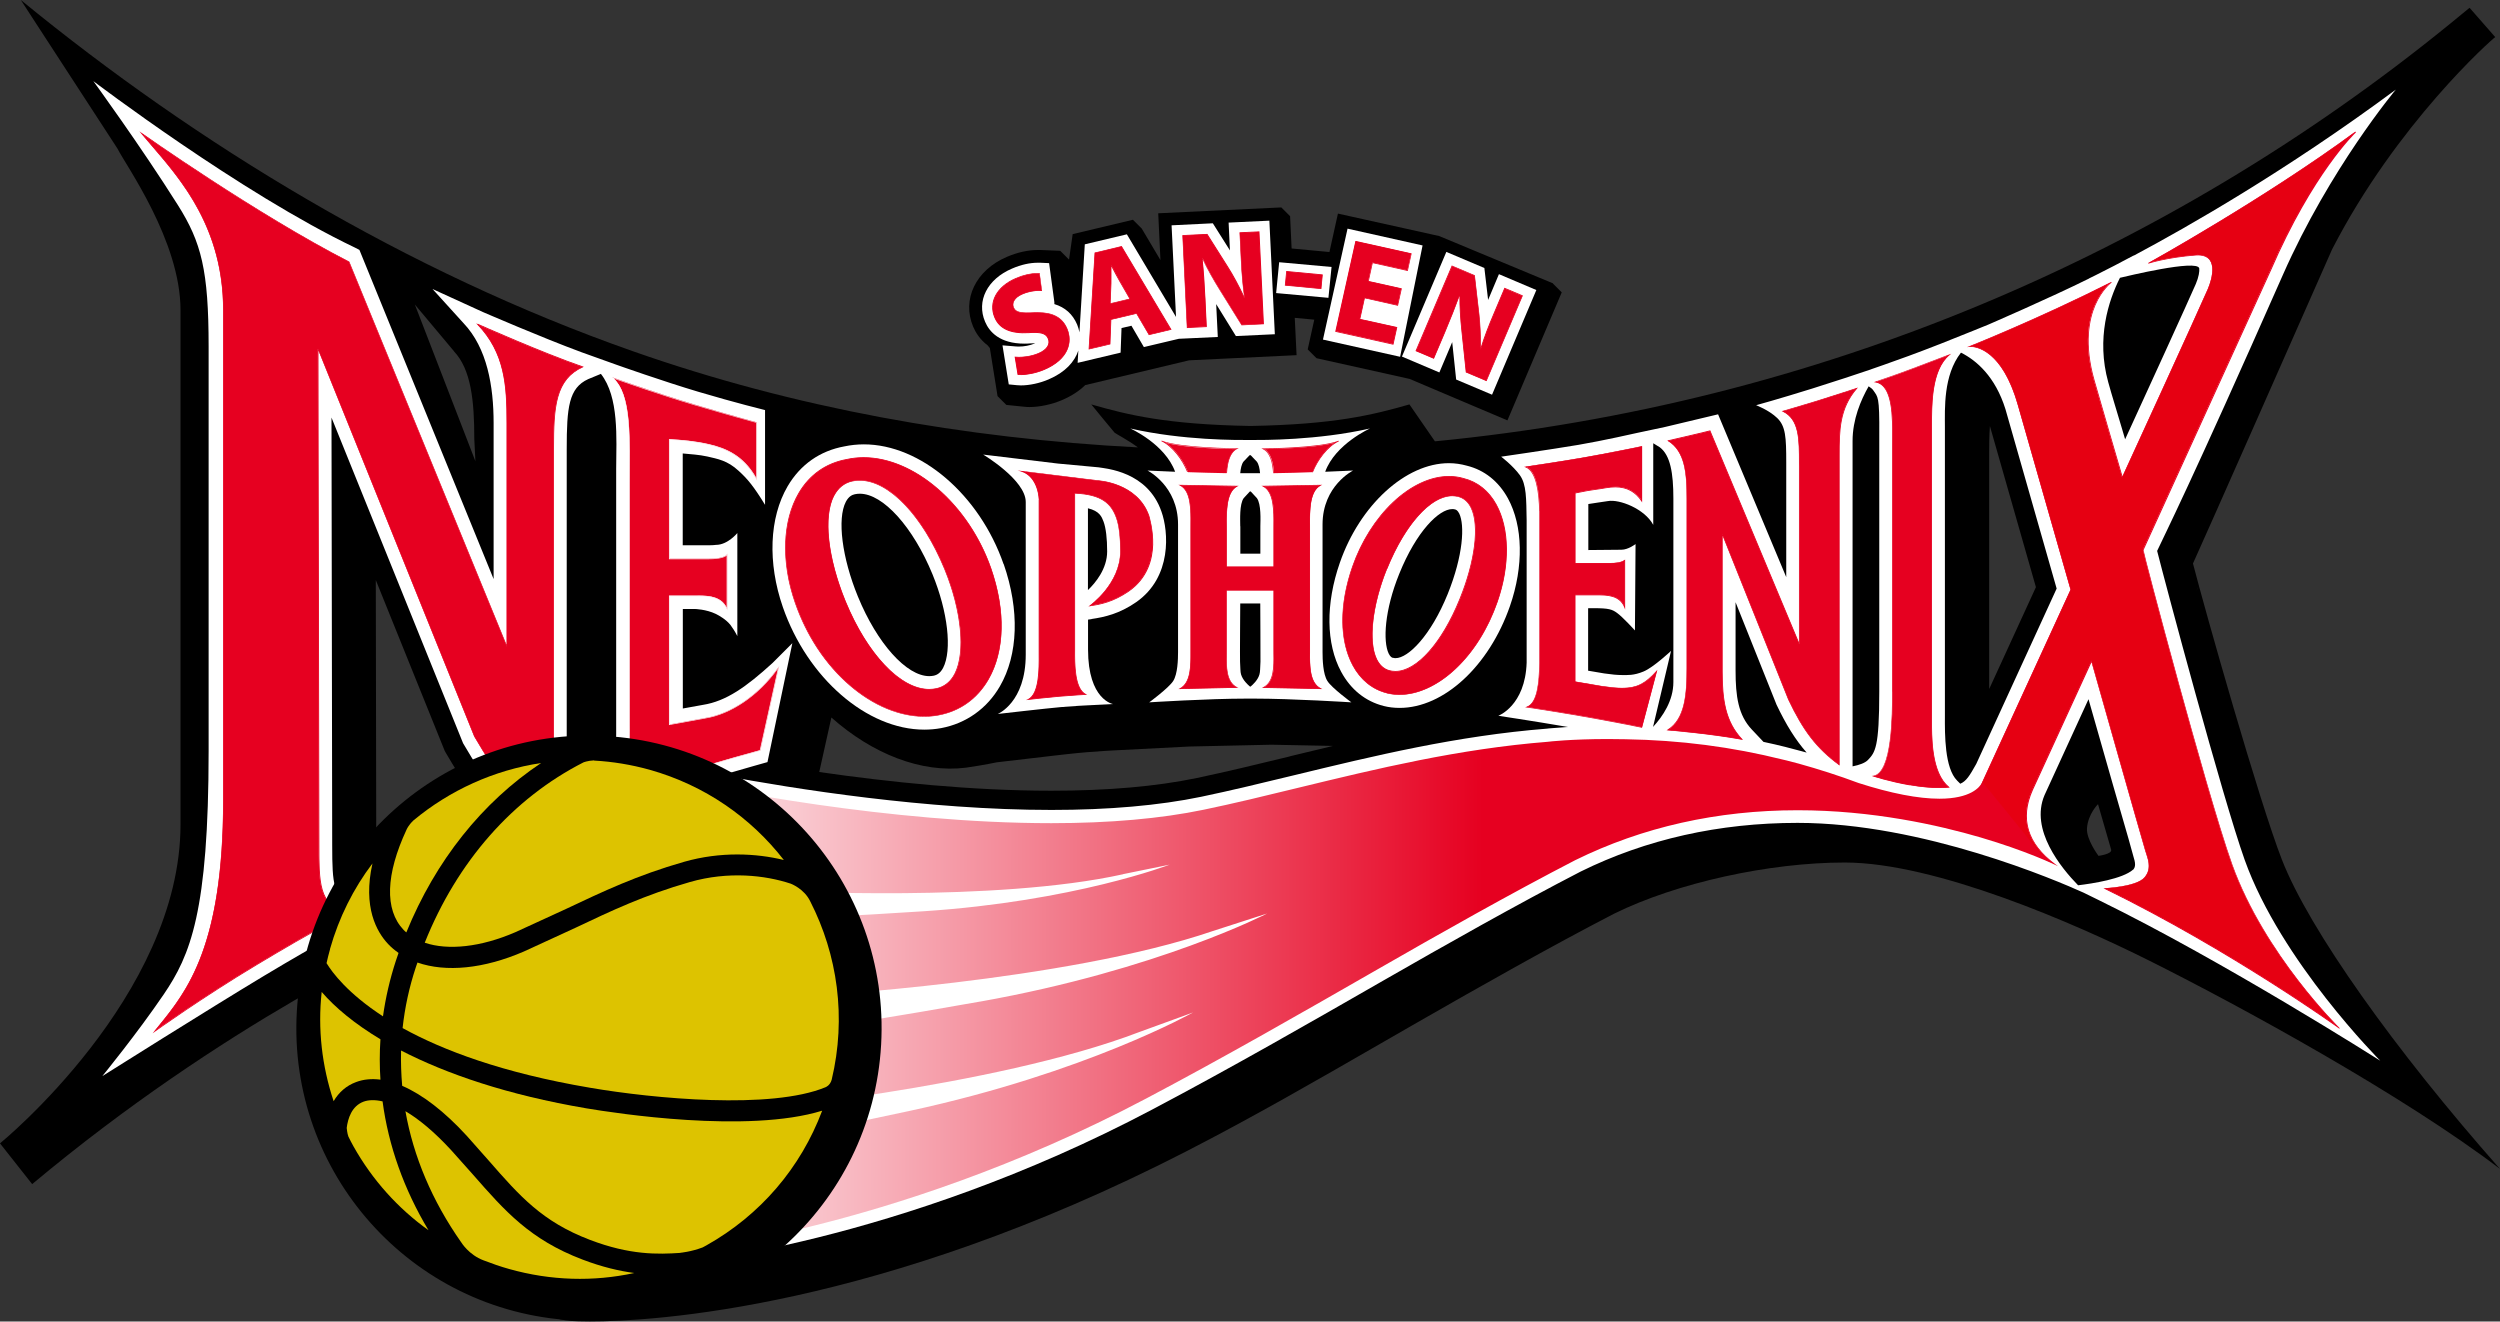
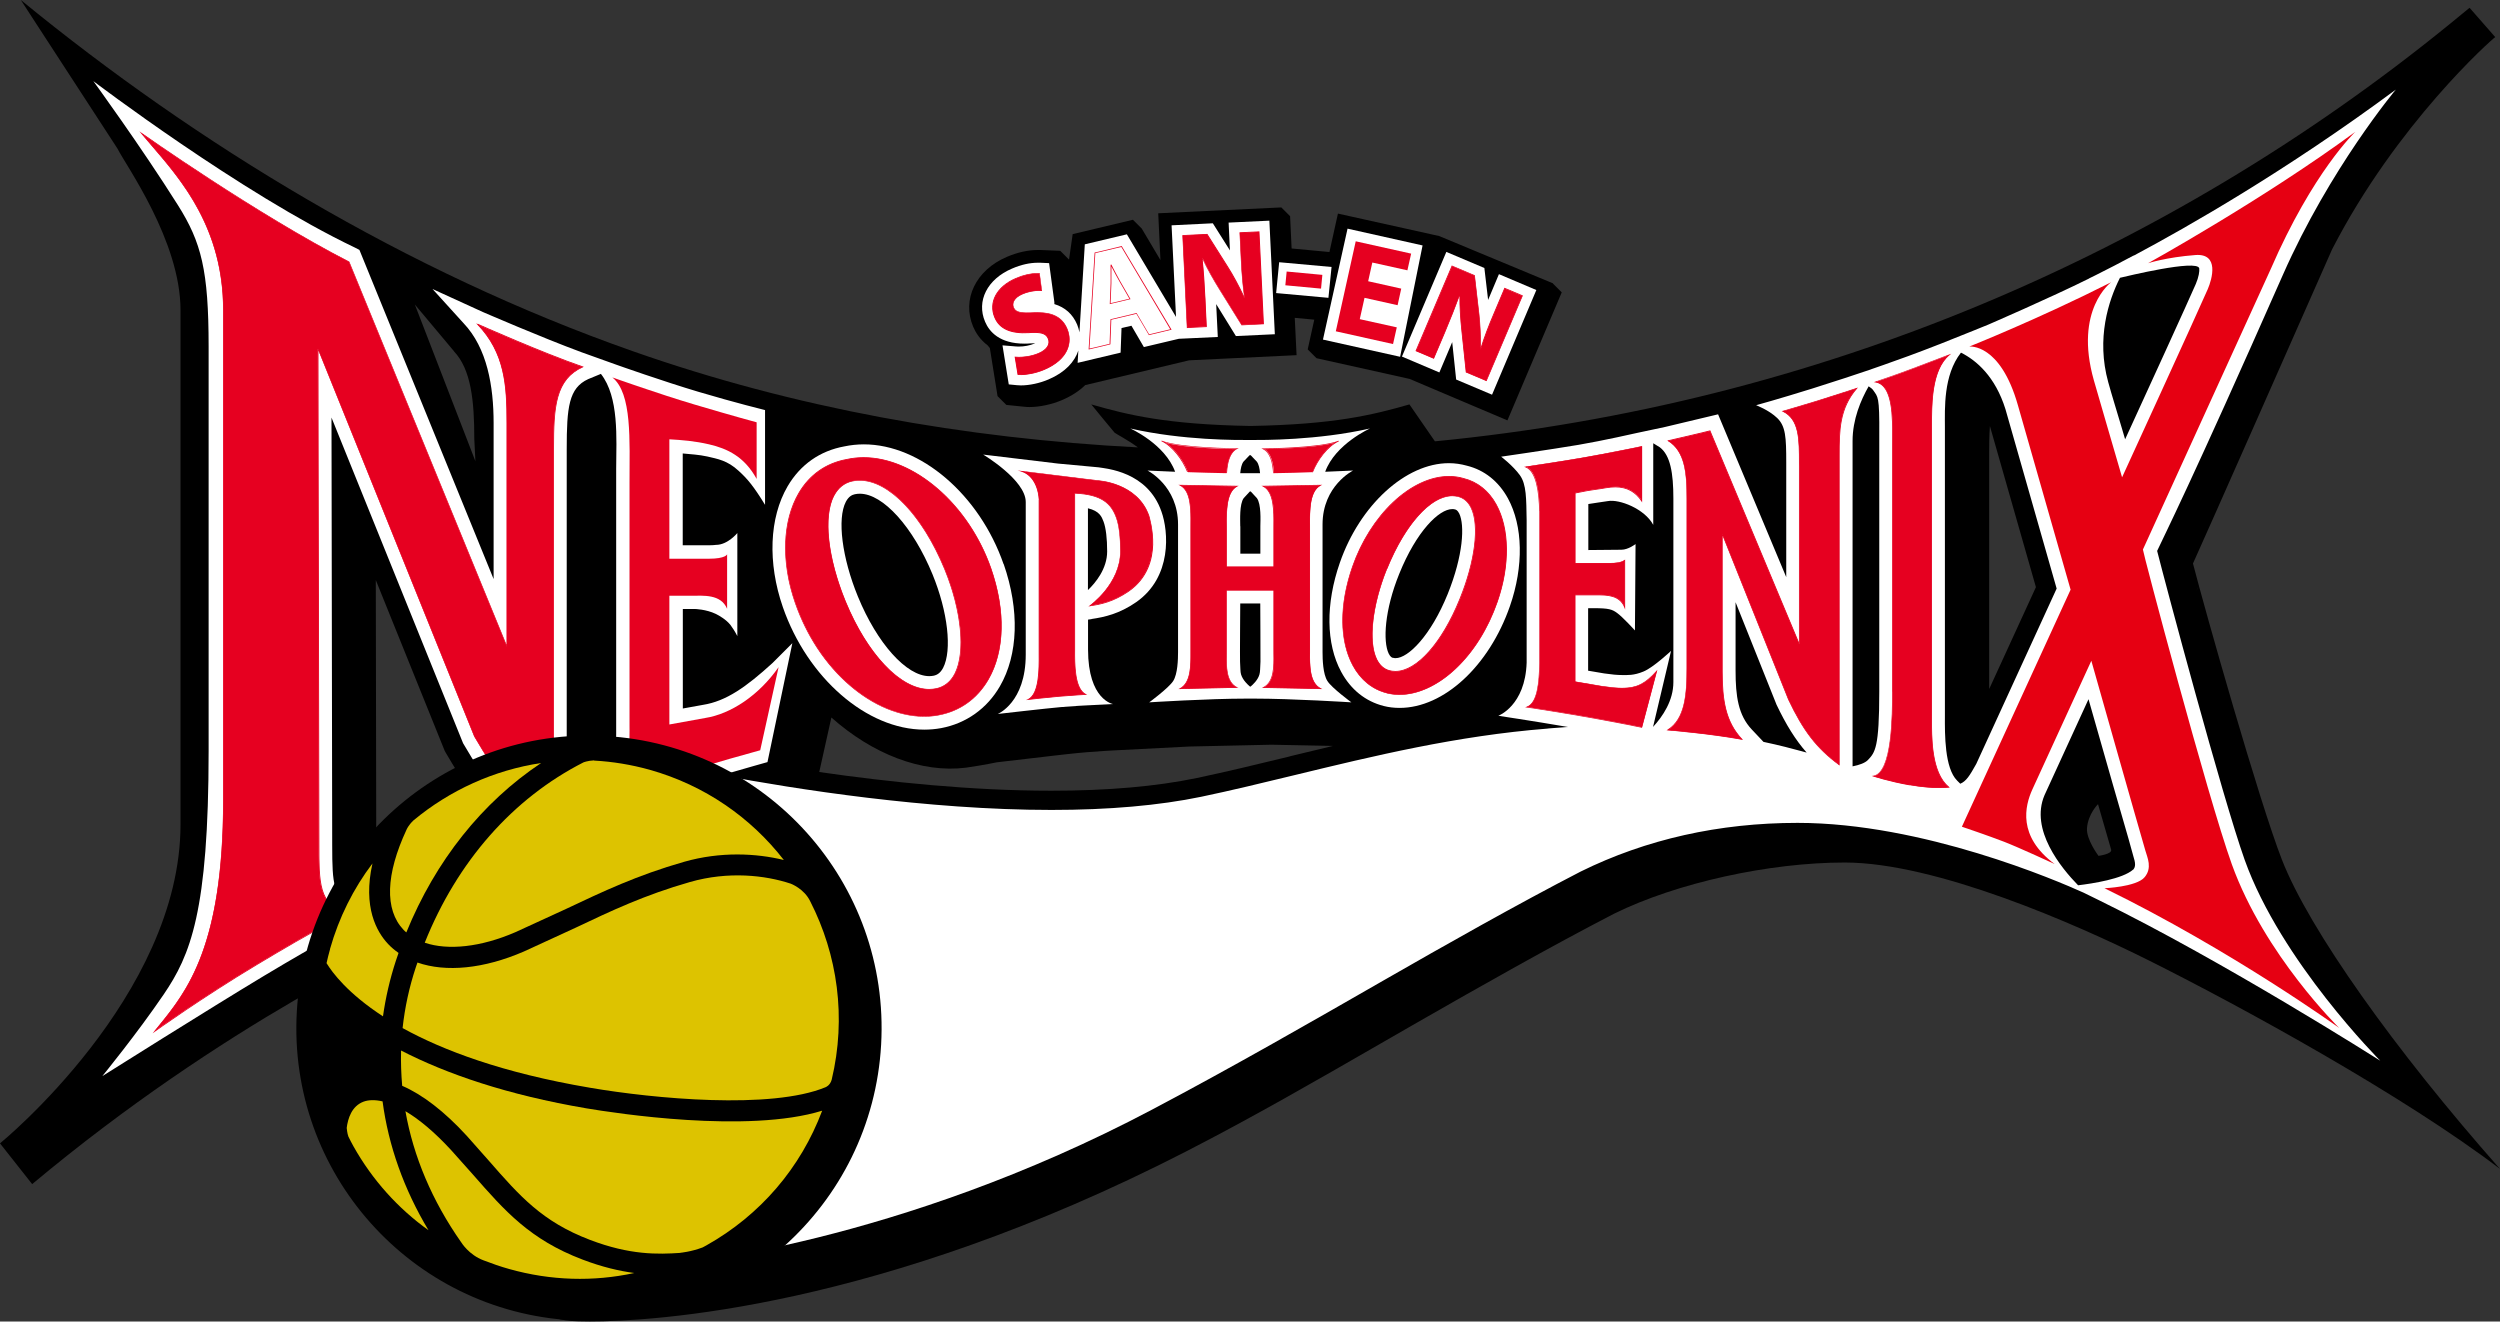
<svg xmlns="http://www.w3.org/2000/svg" id="uuid-fce3954d-2e0d-4633-8f57-d7b8c8219dd9" viewBox="0 0 247.21 130.68">
  <rect x="0" y="0" width="247.21" height="130.68" fill="#333333" stroke="none" />
  <defs>
    <linearGradient id="uuid-dc1bf38c-cfae-44a3-918a-64a84fb3f619" x1="107" y1="524.56" x2="279.72" y2="524.56" gradientTransform="translate(-46.77 -456.19)" gradientUnits="userSpaceOnUse">
      <stop offset="0" stop-color="#fff" />
      <stop offset=".5" stop-color="#e60020" />
    </linearGradient>
  </defs>
  <g id="uuid-6ef738a3-74f5-44cc-9f8f-8f3f8ca116ff">
    <path d="M225.65,85.02c-2.25-5.75-7.61-24.67-8.8-29.3.91-1.97,10.91-24.61,13.75-31.05,6.38-12.42,15.79-20.78,16.14-21l-2.54-2.9-2.05,1.68c-27.91,22.69-62.45,37.54-100.26,41.19l-2.52-3.65s0,0,0,0c0,0,0,0,0,0h0s0,0,0,0c-3.65,1.05-7.46,1.98-15.64,2.13-.03,0-.06,0-.08,0-.03,0-.06,0-.08,0-8.2-.15-12.01-1.08-15.66-2.13,0,0,2.22,2.72,2.31,2.8.13.11,1.26.69,2.3,1.45-17.19-.89-33.95-3.89-49.94-9.51C40.23,26.89,19.46,14.25,2.06,0c-.02-.02,9.56,14.7,9.56,14.7.82,1.65,6.23,9.12,6.23,15.97v50.85c0,17-17.85,31.54-17.85,31.54l3.18,4.03c18.92-15.82,36.66-24.02,40.38-25.65l-2.76-.82,2.12-1.09-1.49-.45,10.54-3.81-8.21,6.08c.34-.15.52-.22.52-.22l11.64-4.86,7.81-2.89-10.64,42.73c-.17.42-.25.89-.23,1.37.04.88.48,2.95,3.61,3.14.35.02.96.05,1.85.05,6.14,0,28.55-1.21,58.91-16.78,6.61-3.39,13.03-7.09,19.24-10.67,1.25-.72,2.5-1.44,3.74-2.15,6.07-3.48,13.13-7.48,19.42-10.73,6.19-3.05,15.33-5.05,22.78-5.05,8.98,0,22.75,6.02,30.09,9.69,9.34,4.67,25.2,13.37,34.71,20.61-10.38-11.74-18.87-23.67-21.56-30.57ZM44.88,34.73c1.71,1.8,2.02,4.91,2.02,8.67l.11,2.21-5.99-15.5,3.87,4.62ZM41.16,89.01l-3.93-1.17c-.02-.59-.02-1.23-.02-1.79l-.05-28.69,6.82,16.9.12.21c1.68,2.86,3.2,5.22,5.55,7.11.19.24.39.47.6.7l-9.1,6.74ZM127.53,74.8c-3.2.78-6.23,1.51-9.17,2.13-4.02.84-8.87,1.26-14.41,1.26-7.92,0-16.17-.87-22.94-1.85l1.2-5.39c4.03,3.58,8.88,5.52,13.31,4.96h0c.53-.07,2.06-.32,3.05-.53l5.91-.69s1.78-.21,3.01-.31c1.22-.1,2.48-.17,2.5-.17l7.61-.39,8.13-.18,6.08.12c-1.46.35-2.89.69-4.28,1.03ZM196.7,68.12v-23.01s0-.44,0-.44c0-.51,0-1.56.07-2.54l4.55,15.93-4.62,10.07ZM207.5,84.62s-1.22-1.62-1.13-2.73c.11-1.42,1.09-2.37,1.09-2.37.62,2.17,1.02,3.53,1.3,4.5.11.44-1.25.61-1.25.61ZM217.19,58.41c.03-.07.09-.19.22-.46-.06.15-.13.31-.22.46Z" fill="#000" stroke-width="0" />
    <path d="M43.61,91.46l.14-.1c-.06.03-.13.06-.2.09l.06.02Z" fill="#000" stroke-width="0" />
    <path d="M153.57,28.02l-11.26-4.68-10.01-2.22-.84,3.8-3.74-.35-.15-3.19-.87-.87-12.17.58.22,4.63-1.85-3.12-.87-.87-5.96,1.42-.36,2.52-.87-.87-1.95-.08c-.08,0-.17,0-.26,0-.98,0-2.01.23-3.07.68-3.07,1.31-4.47,4.21-3.33,6.91.23.54.66,1.26,1.44,1.85.07.09.14.17.21.26l.76,4.75.87.87,1.77.18c.16.02.34.03.52.03,1.01,0,2.21-.26,3.22-.69.95-.41,1.71-.91,2.29-1.48l10.27-2.45,10.63-.51-.18-3.69,1.93.18-.65,2.94.87.87,9.21,2.05,9.67,4.1,5.37-12.66-.87-.87Z" fill="#000" stroke-width="0" />
    <path d="M213.3,54.49c.66-1.43,3.33-6.67,12.44-27.31,4.66-10.56,11.17-18.32,11.17-18.32-10.8,8-20.55,13.56-25.94,16.43.01-.02.02-.03.02-.03-1.28.69-2.54,1.34-3.76,1.95-.43.21-.66.32-.67.33,0,0,0,0,.02,0-3.89,1.93-9.97,4.56-9.97,4.56,0,0-2.37.97-4.83,1.94-.17.06-.26.1-.27.1,0,0,0,0,.01,0-.98.38-1.97.76-2.82,1.07-1.67.61-3.64,1.3-3.66,1.3l-.07.03c-1.33.45-3.52,1.18-5.76,1.88-3.33,1.04-5.56,1.65-5.56,1.65,0,0,1.26.47,2.09,1.27.83.81.89,1.88.89,4.39v11.34s-6.74-16.1-6.74-16.1l-5.24,1.25-2.77.59s-3.38.77-5.8,1.18c-2.73.46-7.64,1.17-7.64,1.17,0,0,1.15.87,1.85,1.83.66.91.63,2.33.67,4.46v14.08s0,0,0,0c-.14,4.26-2.8,5.25-2.8,5.25,0,0,3.15.47,6.9,1.11-.16,0-.31.02-.45.03-.53.03-.94.07-1.22.09-.1,0-.4.04-.4.04-8.96.71-17.11,2.69-24.99,4.6-3.22.78-6.26,1.52-9.23,2.14-4.15.86-9.13,1.3-14.8,1.3-12.31,0-25.37-2.07-32.62-3.43,2.4-.7,4.54-1.3,4.54-1.3l2.46-11.76-1.96,1.96c-2.6,2.37-4.59,3.78-6.88,4.14l-1.99.36v-9.84s1.05,0,1.19,0c0,0,1.1.02,2.08.49.34.17,1.01.55,1.44,1.09.17.22.46.66.68,1.1v-10.19s-.95,1.17-2.11,1.17c-.16.02-.39.04-.71.04h-2.58s0-9.08,0-9.08c.73.07,1.62.12,2.43.3,1.01.24,1.98.38,3.1,1.42.88.8,1.48,1.52,2.61,3.36v-9.37s-2.9-.71-6.6-1.81c-3.46-1.03-8.01-2.64-8.06-2.66l-3.46-1.24h0c-3.99-1.47-9.71-3.96-9.77-3.98l-4.99-2.28,3.06,3.37c2.35,2.47,2.98,6.25,2.98,9.89v15.42s-13.27-32.55-13.27-32.55l-.43-.22C23.81,19.1,9.23,8.02,9.23,8.02c0,0,4.68,6.42,8.36,12.26,2.32,3.68,3.04,6.44,3.04,14.01v39.94c0,15.95-1.81,20.23-4.44,24.1-2.63,3.87-6.07,8.08-6.07,8.08,0,0,10.67-6.72,15.98-9.91,5.67-3.4,8.74-4.98,8.77-5l2.91-1.49-3.13-.94c-1.64-.49-1.8-1.48-1.8-5.48l-.07-42.3,13.01,32.2c2.27,3.87,4.08,6.56,8.18,8.46l-.97.72,1.46-.49,1.6.71v-1.25s8.59-2.88,8.59-2.88l1.3,46.36.6-.1c.2,0,22.13-1.95,47.38-15.3,7.88-4.16,15.51-8.54,22.88-12.77,6.1-3.5,13.19-7.51,19.5-10.77,6.47-3.19,13.68-4.81,21.44-4.81,12.4,0,25.67,5.72,28.28,6.9l1.53.75c12.4,6.07,27.7,15.8,27.81,15.87,0,0-9.83-9.83-13.41-19.87-2.2-6.18-7.87-27.43-8.65-30.53ZM60.93,46.39c0,.47,0,25.48,0,25.48v.12c.05,3.5-.65,5.28-1.27,5.73l-3.62,2.68v-35.99c0-4.14.2-6.04,2.12-6.92l1.26-.52c1.8,2.3,1.53,6.3,1.51,9.42ZM217.47,26.54c.04.26-.05.87-.34,1.54-.76,1.75-4.77,10.53-6.99,15.36-.11-.38-.22-.75-.33-1.12-.55-1.87-.94-3.08-1.34-4.53-1.2-4.32.03-8.08,1.16-10.32.6-.14,7.62-1.85,7.84-.94ZM184.78,38.2c.2.13.37.26.46.4.45.67.62.52.59,4.43,0,.25,0,.95,0,1.17v24.19c0,5.54-.41,6.01-1.12,6.76-.29.3-.86.5-1.52.63v-32.18c0-2.12.81-4.03,1.59-5.4ZM157.07,60.14h.55c1.47,0,1.8.12,2.28.47.55.39,1.77,1.73,1.77,1.73l.06-8.54s-.72.56-1.4.56c-.51,0-3.27.03-3.27.03v-4.55c.37-.07,1.53-.22,1.93-.29,1.13-.21,3.63.75,4.49,2.35v-8.07s.65.4.65.4c1.04.79,1.34,2.54,1.34,5.06v18.16c0,1.83-1.05,3.39-2.01,4.43l1.78-7.52s-1.73,1.63-2.72,2.04c-.98.41-1.61.35-2.13.35-.45,0-1.02-.05-1.76-.16l-1.59-.27v-6.16ZM176.63,73.88c-.75-.19-1.5-.36-2.25-.52l-1.16-1.23c-1.33-1.41-1.6-3.27-1.6-5.82v-6.76s4.01,10.03,4.01,10.03l.03.08c.96,2.02,1.89,3.51,2.99,4.76-.16-.04-.31-.09-.47-.13-.41-.11-1.56-.41-1.56-.41ZM193.84,77.5c-.1-.1-.2-.2-.31-.31-1.24-1.24-1.22-4.54-1.21-6.42v-28.11s0-.44,0-.44c0-1.79-.17-5.11,1.59-7.35,1.53.77,3.39,2.36,4.4,5.6l5.06,17.73-7.95,17.34c-.66,1.18-.99,1.71-1.58,1.96ZM210.93,85.99c-1.03.92-4.01,1.38-5.44,1.55-1.68-1.72-4.78-5.5-3.32-8.91l4.35-9.49c1.42,5.02,3.53,12.34,3.95,13.78.03.11.49,1.79.53,1.91.24.74.08.99-.06,1.17Z" fill="#fff" stroke-width="0" />
    <path d="M149.11,49.28c-.92-1.68-2.32-2.8-4.06-3.23-.57-.16-1.17-.25-1.78-.25-4.27,0-8.8,4.14-10.78,9.84-1.42,4.08-1.37,8.02.13,10.79.95,1.76,2.4,2.92,4.2,3.38.51.13,1.04.19,1.58.19,4.37,0,8.85-4.14,10.91-10.07,1.37-3.94,1.29-7.92-.2-10.65ZM137.72,65.05c-.06-.02-.23-.07-.4-.42-.58-1.21-.41-4.3,1.04-7.88,1.7-4.21,3.93-6.41,5.25-6.41.1,0,.2.01.29.04.07.02.23.07.4.41.54,1.13.41,4.1-1.15,7.96-1.67,4.11-3.9,6.33-5.15,6.33-.09,0-.18-.01-.27-.04Z" fill="#fff" stroke-width="0" />
    <path d="M99.24,55.79c-2.38-6.86-8.2-11.85-13.82-11.85-.65,0-1.3.07-1.92.2-2.42.44-4.36,1.8-5.62,3.95-1.81,3.1-1.99,7.56-.47,11.94,2.44,7.03,8.32,12.12,13.99,12.12h0c.56,0,1.12-.05,1.66-.15,2.46-.46,4.53-1.92,5.81-4.13,1.82-3.13,1.96-7.54.38-12.09ZM91.89,66.86c-2.25,0-5.16-3.24-7.06-7.88-1.57-3.83-2.06-7.68-1.19-9.36.29-.55.63-.69.9-.75.15-.03.32-.05.48-.05,2.3,0,5.26,3.28,7.19,7.97,1.52,3.7,1.95,7.51,1.05,9.25-.3.57-.66.71-.9.77-.15.03-.3.05-.46.05Z" fill="#fff" stroke-width="0" />
    <path d="M107.93,61.21c1.31-.19,2.76-.52,4.41-1.66,3.58-2.48,3.21-7.01,2.51-8.96-1.38-3.99-5.5-4.25-6.23-4.38l-4-.37-7.4-.89s4.21,2.51,4.21,4.69v15.09c0,4.74-2.77,5.87-2.77,5.87,0,0,4.96-.57,6.25-.68,1.26-.11,2.55-.17,2.56-.17l2.6-.13s-2.48-.39-2.48-5.4v-2.95s.35-.05.35-.05ZM107.58,58.33v-8.07c1.15.28,1.36.84,1.54,1.31.24.64.36,1.69.36,2.96,0,1.72-1.16,3.11-1.89,3.81Z" fill="#fff" stroke-width="0" />
    <path d="M133.79,46.53s-1.17.06-2.75.12c1-2.75,4.43-4.28,4.43-4.28-5.22,1.18-10.61,1.14-11.79,1.14h0s-.1,0-.12,0h0c-1.18,0-6.58.05-11.79-1.14,0,0,3.43,1.53,4.43,4.28-1.57-.06-2.73-.12-2.73-.12,0,0,3.02,1.5,3.02,5.33,0,.17,0,12.63,0,12.63,0,.73-.04,2.16-.48,2.85-.44.69-2.37,2.11-2.37,2.11,0,0,5.8-.37,9.69-.37h.61c3.89,0,9.69.37,9.69.37,0,0-1.94-1.42-2.37-2.11-.44-.69-.48-2.13-.48-2.85,0,0,0-12.46,0-12.63,0-3.84,3.02-5.33,3.02-5.33ZM122.64,52.04c0-.62-.09-2.18.34-2.78l.61-.66h.09s.61.66.61.66c.43.6.35,2.16.34,2.78,0,.15,0,2.71,0,2.71h-1.98s0-2.56,0-2.71ZM123.56,45.01h.02s.07,0,.07,0h.02s.61.64.61.64c.19.25.28.68.32,1.14-.37,0-1.59,0-1.96,0,.04-.45.13-.89.32-1.14l.61-.64ZM123.63,67.91s-.02-.02-.03-.02h.06s-.02.02-.03.02ZM124.64,65.43c-.04.63-.02.99-.1,1.26-.16.57-.67,1.03-.87,1.19h-.08c-.19-.16-.7-.62-.87-1.19-.08-.26-.06-.62-.1-1.26-.02-.26.02-5.76.02-5.76h1.98s.03,5.5.02,5.76Z" fill="#fff" stroke-width="0" />
    <path d="M121.49,22l.13,2.76-1.69-2.68-4.08.2.44,9.06-4.86-8.17-4.16.99-.53,8.7c-.05-.26-.13-.52-.23-.77-.44-1.03-1.19-1.7-2.25-2.02v-.19s-.52-3.86-.52-3.86l-.89-.04c-.07,0-.14,0-.21,0-.81,0-1.67.19-2.57.58-2.44,1.04-3.54,3.2-2.66,5.26.42.99,1.44,2.16,3.89,2.16.17,0,.34,0,.53-.02.2-.01.38-.02.53-.02-.02,0-.04.02-.06.03-.45.19-1.02.3-1.56.3-.09,0-.18,0-.26-.01l-1.35-.11.62,3.86.81.08c.12.01.25.02.39.02h0c.85,0,1.87-.22,2.73-.59,1.67-.71,2.59-1.76,2.95-2.86l-.07,1.22,4.25-1.01.09-2.43.98-.23,1.23,2.11,3.46-.82,3.85-.18-.16-3.25,1.95,3.16,3.85-.18-.54-11.23-4.01.19Z" fill="#fff" stroke-width="0" />
    <polygon points="131.67 26.4 126.49 25.93 126.19 28.98 131.36 29.45 131.67 26.4" fill="#fff" stroke-width="0" />
    <polygon points="140.67 24.27 133.25 22.61 130.82 33.58 138.45 35.28 140.67 24.27" fill="#fff" stroke-width="0" />
    <polygon points="148.22 27.11 147.15 29.66 146.78 26.5 143.02 24.91 138.63 35.26 142.33 36.83 143.6 33.83 143.99 37.53 147.54 39.03 151.92 28.68 148.22 27.11" fill="#fff" stroke-width="0" />
    <path d="M73.14,49.51l-1.3,2.11-1.21.16v-3.81s1.38.16,2.51,1.54Z" fill="none" stroke-width="0" />
    <path d="M73.21,65.86l-1.36-2.25-1.21-.16v3.81s1.33-.17,2.58-1.39Z" fill="none" stroke-width="0" />
    <path d="M75.06,64.57v-5.36s.23,2.34,1.29,4.09l-1.29,1.28Z" fill="none" stroke-width="0" />
    <path d="M91.81,59.26c.9,3.11.9,5.85,0,6.11-.9.26-2.36-2.05-3.26-5.17-.9-3.11-.9-5.85,0-6.11.9-.26,2.36,2.05,3.26,5.17Z" fill="none" stroke-width="0" />
    <path d="M141.68,58.97c-1.02,2.28-2.22,3.95-2.68,3.75-.46-.21,0-2.22,1.02-4.49,1.02-2.28,2.22-3.95,2.67-3.75.46.21,0,2.22-1.02,4.49Z" fill="none" stroke-width="0" />
    <path d="M111.58,64.27v4.89s1.57-1.33,2.14-2.82c.57-1.48.43-3.56.43-3.56,0,0-.71.89-2.57,1.48Z" fill="none" stroke-width="0" />
    <path d="M172.84,42.71l1.42,3.1v-1.95s-.18-1.15-1.42-1.15Z" fill="none" stroke-width="0" />
    <path d="M208.12,87.83s3.14-.13,3.94-1.08c.79-.93.28-1.94.08-2.65-.59-1.99-5.34-18.76-5.34-18.76l-5.84,12.74c-.72,1.6-1.49,4.61,2.21,7.36,0,0-3.47-1.61-4.99-2.2-1.52-.59-4.18-1.49-4.18-1.49l10.75-23.44-5.2-18.2c-1.75-6.21-4.82-5.84-4.82-5.84,0,0,6.79-2.7,14.03-6.36,0,0-3.7,2.69-1.71,9.7.74,2.59,1.8,6.17,2.79,9.59,0,0,7.39-16.12,8.47-18.6.44-1.02,1.16-3.56-1.22-3.38-2.89.22-4.68.81-4.68.81,0,0,11.42-6.32,20.5-13,0,0-4.18,3.91-8.39,13.62,0,0-12.6,27.66-12.62,27.69-.05.09,6.36,24.35,8.79,31.12,3.24,9,10.62,16.19,10.62,16.19,0,0-10.56-7.63-23.21-13.82Z" fill="#e60012" stroke-width="0" />
    <path d="M172.26,73.11c-1.72-1.81-1.96-4.13-1.96-6.72v-13.58s6.55,16.36,6.55,16.36c1.42,2.99,2.72,4.77,5.01,6.46v-30.63c0-2.59.05-4.66,1.74-6.6,0,0-2.11.69-3.99,1.28-1.91.59-3.34.99-3.34.99,1.71.82,1.65,2.84,1.65,5.44v17.6s-8.83-21.09-8.83-21.09c0,0-.93.24-1.96.47-1.02.23-2.2.51-2.2.51,1.68,1.03,1.87,3.16,1.87,5.75v16.73c0,2.59-.18,5.06-1.9,6.12,0,0,4.11.33,7.35.92Z" fill="#e60020" stroke-width="0" />
    <path d="M192.72,77.85c-1.9-1.56-1.71-5.4-1.71-7.64v-27.54c0-2.24-.14-6,1.76-7.58,0,0-1.83.7-3.61,1.37-1.7.65-3.71,1.32-3.71,1.32,1.93.3,1.69,4.15,1.69,6.44v24.19c0,2.25,0,8.05-1.9,8.34,0,0,1.55.51,3.61.87,1.17.21,2.49.35,3.86.24Z" fill="#e60020" stroke-width="0" />
    <path d="M75.17,74.2l1.82-8.23c-1.94,2.78-4.71,4.63-7.27,5.03l-3.53.64v-12.73h2.15c1.2,0,2.94-.19,3.56,1.29v-5.39s-.12.44-1.82.44h-3.89s0-11.81,0-11.81c1.24.07,2.51.17,3.93.5,1.81.42,3.5,1.22,4.7,3.42v-5.6s-2.39-.64-6.15-1.76c-3.54-1.05-8.12-2.68-8.12-2.68,1.97,1.57,1.7,6.26,1.7,10.45v24.08c0,.44.17,5.45-1.8,6.91,0,0,6.31-2.28,14.72-4.57Z" fill="#e60020" stroke-width="0" />
    <path d="M121.27,58.36v5.76c0,1.43-.17,3.25,1.04,3.86l-5.64.12c1.2-.63,1.08-2.55,1.08-3.98v-11.77c0-1.43.17-3.76-1.06-4.36l5.66.1c-1.21.6-1.06,2.93-1.06,4.39v3.59s4.68,0,4.68,0v-3.59c0-1.46.17-3.79-1.06-4.39l5.71-.1c-1.23.6-1.09,2.93-1.09,4.36v11.77c0,1.43-.13,3.38,1.1,3.98l-5.7-.11c1.23-.6,1.04-2.44,1.04-3.87v-5.76s-4.68,0-4.68,0Z" fill="#e60020" stroke-width="0" />
    <path d="M162.36,71.92l1.47-5.57c-1.48,1.65-2.46,1.95-5.39,1.51l-2.68-.46v-8.58h2.19c.92,0,2.25-.01,2.72,1.25v-4.69c-.35.26-.92.3-1.39.3h-3.52s0-6.94,0-6.94c1.67-.36,1.98-.32,3.02-.51,1.36-.25,2.67-.08,3.59,1.32v-5.42s-3.3.69-6.08,1.16c-2.78.47-5.42.85-5.42.85,1.1.4,1.36,2.63,1.38,4.37v15.03s0-.27,0-.27c-.01,1.8-.12,4.25-1.29,4.64,0,0,5.61.81,11.39,2Z" fill="#e60020" stroke-width="0" />
    <path d="M57.62,36.29c-2.79,1.27-2.89,4.17-2.89,8.11v36.46c-3.81-1.69-5.47-4.02-7.83-8.04l-15.47-38.33.09,48.68c0,3.95-.11,6.3,2.73,7.15,0,0-3.07,1.57-8.85,5.04-5.42,3.25-10.14,6.63-10.14,6.63,2.84-3.52,6.82-7.72,6.82-22.88V30.67c0-9.14-5.34-14.11-8.13-17.52,0,0,11.33,8.01,20.56,12.74l15.61,38.04v-22.09c0-3.68-.19-6.93-2.9-9.77,0,0,6.32,2.82,10.39,4.22Z" fill="#e60020" stroke-width="0" />
    <path d="M148.07,59.5c-2.18,6.28-7.05,10.01-10.93,9.04-3.86-.97-5.6-6.15-3.41-12.46,2.03-5.85,6.94-9.93,10.98-8.76,4.1,1,5.28,6.64,3.36,12.18ZM137.14,56.26c-1.78,4.39-2.13,9.35.21,10.05,2.27.67,5.12-2.38,7.02-7.06,1.86-4.58,2.26-9.42-.09-10.12-2.31-.68-5.21,2.39-7.13,7.13Z" fill="#e60020" stroke-width="0" />
    <path d="M83.75,45.43c5.46-1.21,11.83,3.82,14.25,10.78,2.61,7.52.02,13.53-5.19,14.5-5.24.97-11.57-3.63-14.17-11.11-2.29-6.6-.43-13.18,5.11-14.17ZM84.25,47.58c-3.19.72-2.89,6.42-.64,11.89,2.3,5.58,5.96,9.3,9.03,8.61,3.17-.71,2.94-6.56.78-11.8-2.33-5.66-6.05-9.41-9.17-8.7Z" fill="#e60020" stroke-width="0" />
    <path d="M113.61,51.02c-1.16-3.35-5.12-3.5-5.12-3.5l-7.54-.94c1.84.56,1.77,2.92,1.8,2.85v14.9c0,1.4.13,4.25-1.09,4.84,0,0,1.82-.21,3.11-.32,1.29-.11,2.6-.18,2.6-.18-1.22-.59-1.1-3.41-1.1-4.81v-15.1c2.65.12,3.57.99,4.08,2.33.34.88.44,2.13.44,3.42,0,3.25-3.05,5.39-3.05,5.39,1.11-.16,2.38-.43,3.84-1.44,3.7-2.56,2.02-7.45,2.02-7.45Z" fill="#e60020" stroke-width="0" />
    <path d="M100.38,35.31c.61.05,1.52-.03,2.32-.37.87-.37,1.18-.93.94-1.48-.22-.52-.75-.65-1.9-.57-1.6.1-2.85-.28-3.37-1.5-.61-1.43.14-3.03,2.1-3.86.96-.41,1.72-.51,2.32-.49l.22,1.7c-.39-.02-1.1,0-1.91.34-.82.35-1.05.9-.87,1.33.23.54.79.58,2.06.52,1.71-.08,2.73.4,3.23,1.58.6,1.41.04,3.06-2.26,4.04-.96.41-2.01.55-2.6.49l-.28-1.72Z" fill="#e60020" stroke-width="0" />
-     <path d="M109.85,31.59l-.09,2.43-2.07.49.58-9.51,2.63-.63,4.88,8.21-2.17.52-1.23-2.11-2.54.61ZM111.74,29.56l-1-1.75c-.28-.49-.6-1.11-.85-1.6h-.03c0,.56.02,1.27,0,1.81l-.08,2.01,1.96-.47Z" fill="#e60020" stroke-width="0" />
    <path d="M117.39,32.39l-.44-9.1,2.4-.12,2.05,3.25c.59.93,1.17,2.04,1.64,3.05h.03c-.18-1.2-.28-2.42-.34-3.8l-.13-2.65,1.89-.09.44,9.1-2.16.1-2.11-3.42c-.59-.95-1.25-2.09-1.73-3.14h-.05c.13,1.22.21,2.5.29,3.98l.13,2.74-1.89.09Z" fill="#e60020" stroke-width="0" />
    <path d="M130.76,27.18l-.13,1.36-3.53-.33.13-1.36,3.53.33Z" fill="#e60020" stroke-width="0" />
    <path d="M138.2,30.18l-3.27-.73-.47,2.11,3.66.81-.37,1.65-5.66-1.26,1.97-8.9,5.48,1.22-.37,1.65-3.47-.77-.41,1.85,3.27.73-.36,1.64Z" fill="#e60020" stroke-width="0" />
    <path d="M140.03,34.7l3.56-8.39,2.22.94.44,3.81c.12,1.1.17,2.35.15,3.46h.02c.36-1.15.8-2.29,1.34-3.56l1.03-2.44,1.74.74-3.56,8.39-1.99-.84-.42-4c-.12-1.11-.22-2.43-.2-3.58l-.05-.02c-.41,1.15-.89,2.34-1.47,3.71l-1.07,2.53-1.74-.74Z" fill="#e60020" stroke-width="0" />
    <path d="M132.02,43.77c-1.94.56-6.3.63-6.99.64.66.41.88,1.34.95,2.38,1.34-.02,2.62-.05,3.8-.1.43-1.1,1.28-2.31,2.25-2.92Z" fill="#e60020" stroke-width="0" />
    <path d="M122.22,44.41c-.69,0-5.06-.08-6.99-.64.97.61,1.82,1.82,2.25,2.92,1.18.04,2.46.08,3.8.1.07-1.03.29-1.97.95-2.38Z" fill="#e60020" stroke-width="0" />
    <path d="M164.88,72.16l-.09.06h.11s4.14.34,7.35.93l.11.02-.07-.08c-1.62-1.71-1.95-3.83-1.95-6.7v-13.4s6.48,16.19,6.48,16.19c1.5,3.16,2.82,4.85,5.03,6.48l.06.04v-30.7c0-2.36,0-4.58,1.73-6.58l.08-.1-.12.04s-2.13.7-3.99,1.28c-1.88.58-3.32.98-3.34.99l-.09.02.08.04c1.63.78,1.63,2.7,1.63,5.12v17.71s-8.76-20.93-8.76-20.93v-.03s-.04,0-.04,0c0,0-.95.24-1.95.47-1.01.23-2.19.51-2.2.51l-.08.02.07.04c1.71,1.04,1.85,3.3,1.85,5.72v16.73c0,2.49-.15,5.02-1.88,6.09ZM165.02,43.61c.28-.07,1.26-.3,2.12-.49.91-.2,1.76-.42,1.93-.46l8.81,21.06.07.16v-17.78s.01-.28.01-.28c0-2.41,0-4.32-1.59-5.15.34-.1,1.63-.46,3.25-.96,1.61-.5,3.4-1.08,3.87-1.24-1.66,1.99-1.66,4.19-1.66,6.53v30.56c-2.17-1.6-3.47-3.29-4.95-6.41l-6.55-16.36-.07-.17v13.76c0,2.84.32,4.95,1.89,6.67-2.91-.53-6.5-.84-7.15-.89,1.68-1.12,1.83-3.62,1.83-6.09v-16.73c0-2.41-.14-4.66-1.81-5.74Z" fill="#e60020" stroke-width="0" />
    <path d="M188.85,77.64c1.06.19,2.01.28,2.9.28h0c.33,0,.65-.01.97-.04h.09s-.07-.06-.07-.06c-1.73-1.43-1.71-4.82-1.7-7.06,0-.19,0-.38,0-.56v-27.54c0-.14,0-.28,0-.43,0-2.25-.02-5.65,1.75-7.12l.16-.13-.2.07s-1.83.7-3.61,1.37c-1.68.64-3.69,1.31-3.71,1.32l-.14.05.14.02c1.72.27,1.69,3.41,1.67,5.71,0,.24,0,.48,0,.7v24.19c0,2.19,0,8.02-1.87,8.3l-.14.02.14.05s1.57.52,3.62.88ZM187.17,68.39v-24.19c0-.22,0-.45,0-.7.02-2.26.05-5.34-1.6-5.75.46-.16,2.14-.73,3.59-1.28,1.45-.55,2.93-1.11,3.43-1.3-1.65,1.55-1.63,4.85-1.63,7.05,0,.15,0,.29,0,.43v27.54c0,.18,0,.36,0,.56-.01,2.23-.03,5.58,1.66,7.06-.29.02-.58.03-.88.03h0c-.88,0-1.83-.09-2.89-.28-1.71-.3-3.08-.71-3.49-.83,1.8-.53,1.8-6.19,1.8-8.35Z" fill="#e60020" stroke-width="0" />
    <path d="M116.65,68.07l-.13.07,5.94-.13-.13-.06c-1.06-.53-1.04-2.03-1.02-3.35,0-.16,0-.32,0-.48v-5.72h4.61s0,5.72,0,5.72c0,.17,0,.35,0,.52.02,1.31.04,2.79-1.02,3.32l-.13.06,6,.12-.14-.07c-1.11-.54-1.1-2.23-1.09-3.58,0-.13,0-.25,0-.38v-11.77c0-.13,0-.27,0-.41-.01-1.42-.03-3.38,1.07-3.92l.14-.07-6.01.1.13.06c1.09.53,1.06,2.47,1.05,3.88,0,.17,0,.33,0,.48v3.55h-4.61s0-3.55,0-3.55c0-.14,0-.28,0-.43-.01-1.43-.03-3.39,1.05-3.93l.13-.06-5.96-.1.14.07c1.09.53,1.06,2.46,1.05,3.86,0,.16,0,.32,0,.47v11.77c0,.12,0,.24,0,.37,0,1.35.02,3.02-1.06,3.59ZM117.78,64.48c0-.12,0-.25,0-.37v-11.77c0-.15,0-.3,0-.47.02-1.37.04-3.22-.96-3.85l5.39.09c-1,.63-.98,2.53-.97,3.93,0,.15,0,.29,0,.43v3.62s4.75,0,4.75,0v-3.62c0-.15,0-.31,0-.48.02-1.38.04-3.25-.97-3.88l5.44-.09c-1.02.64-1,2.52-.99,3.91,0,.14,0,.28,0,.41v11.77c0,.12,0,.25,0,.37,0,1.32-.02,2.95,1,3.57l-5.43-.11c.99-.59.97-2.04.95-3.32,0-.18,0-.35,0-.52v-5.79s-4.75,0-4.75,0v5.79c0,.16,0,.32,0,.48-.02,1.29-.03,2.75.95,3.35l-5.38.12c1-.64.99-2.27.98-3.58Z" fill="#e60020" stroke-width="0" />
    <path d="M152.21,50.52v15.03s0,0,0,0c-.03,1.99-.22,3.99-1.26,4.34l-.14.05.14.02c.06,0,5.68.83,11.39,2h.03s1.52-5.73,1.52-5.73l-.1.11c-1.14,1.27-1.96,1.68-3.39,1.68-.52,0-1.15-.06-1.97-.18l-2.65-.45v-8.52h2.21c.87,0,2.18,0,2.64,1.23l.07.18v-4.95s-.06.04-.06.04c-.36.27-.96.3-1.37.3h-3.48s0-6.88,0-6.88c1.03-.22,1.53-.29,2.02-.36.3-.04.58-.08.96-.15.35-.06.66-.09.96-.09,1.13,0,1.97.46,2.59,1.4l.06.1v-5.53s0-.04,0-.04h-.04s-3.32.7-6.07,1.17c-2.75.47-5.39.85-5.42.85l-.14.02.13.05c1.07.39,1.33,2.57,1.36,4.33ZM156.29,45.34c2.58-.44,5.63-1.07,6.03-1.15v5.26c-.62-.9-1.46-1.34-2.58-1.34-.3,0-.62.03-.97.09-.38.07-.66.11-.96.15-.5.07-1.01.14-2.06.36h-.03s0,7.01,0,7.01h3.55c.41,0,.98-.03,1.36-.27v4.45c-.53-1.11-1.79-1.11-2.64-1.11h-2.28v8.65s2.71.46,2.71.46c.83.12,1.46.18,1.98.18,1.4,0,2.23-.39,3.34-1.6l-1.43,5.4c-5.23-1.07-10.37-1.84-11.24-1.97,1.02-.49,1.18-2.61,1.19-4.63h0s0-14.76,0-14.76c-.03-1.72-.28-3.83-1.29-4.35.55-.08,2.88-.42,5.3-.83Z" fill="#e60020" stroke-width="0" />
    <path d="M47.24,32.04l-.16-.07.12.13c2.68,2.8,2.89,5.94,2.89,9.75v21.91s-15.54-37.87-15.54-37.87h0s-.01-.02-.01-.02c-9.12-4.68-20.44-12.66-20.55-12.74l-.21-.15.16.2c.33.4.7.83,1.09,1.28,2.97,3.45,7.03,8.17,7.03,16.21v48.45c0,14.48-3.57,18.87-6.43,22.39-.13.16-.25.31-.38.47l-.16.2.21-.15s4.78-3.42,10.14-6.63c5.72-3.43,8.82-5.02,8.85-5.04l.08-.04-.08-.03c-2.72-.81-2.71-3.03-2.71-6.71l-.09-48.92,15.4,38.17c2.26,3.84,3.91,6.31,7.84,8.05l.05.02v-36.51c0-4.22.19-6.86,2.87-8.08l.08-.04-.08-.03c-4.03-1.39-10.33-4.19-10.39-4.22ZM54.7,44.4v36.41c-3.88-1.74-5.52-4.19-7.76-8l-15.47-38.33-.07-.17.09,48.87v.41c0,3.67,0,5.9,2.68,6.75-.51.27-3.55,1.87-8.78,5-4.72,2.83-8.96,5.8-9.93,6.48.07-.09.15-.18.22-.27,1.41-1.74,3.02-3.71,4.28-7.07,1.46-3.9,2.17-8.92,2.17-15.36V30.67c0-3.57-.8-6.8-2.44-9.89-1.4-2.64-3.18-4.7-4.61-6.37-.33-.38-.64-.74-.92-1.08,1.6,1.12,11.9,8.26,20.34,12.59l15.6,38.03.07.16v-22.27c0-3.77-.21-6.88-2.79-9.67,1,.44,6.48,2.85,10.15,4.12-2.64,1.25-2.83,3.91-2.83,8.11Z" fill="#e60020" stroke-width="0" />
-     <path d="M232.95,13.07l-.04-.06c-8.97,6.6-20.37,12.93-20.49,13l.03.06s1.82-.59,4.67-.81c.68-.05,1.16.12,1.42.51.57.87-.09,2.5-.23,2.82-1.02,2.35-7.84,17.24-8.43,18.51-.43-1.47-.86-2.97-1.29-4.42-.55-1.87-1.06-3.63-1.47-5.08-1.03-3.61-.51-6.04.1-7.45.66-1.52,1.58-2.2,1.59-2.21l-.04-.06c-7.16,3.61-13.96,6.33-14.03,6.35l-.25.1.27-.03s.03,0,.1,0c.51,0,3.13.28,4.69,5.82l5.19,18.19-8.79,19.15c-.19.36-1.07,1.52-4.17,1.52-2.09,0-4.78-.52-7.99-1.55-1.95-.73-3.95-1.37-5.93-1.92-.41-.11-.81-.22-1.19-.31-.11-.03-.22-.06-.34-.08-5.09-1.27-10.19-1.93-15.59-2.02-.58-.01-1.17-.02-1.75-.02-3.6,0-5.9.26-5.92.27h0c-8.85.7-16.95,2.67-24.78,4.57-3.23.79-6.28,1.53-9.27,2.15-4.23.88-9.3,1.33-15.06,1.33-16.06,0-32.9-3.38-37.89-4.47,3.05-.97,6.11-1.88,9.11-2.69h.02s1.87-8.42,1.87-8.42l-.1.15c-1.88,2.69-4.65,4.61-7.24,5.02l-3.49.63v-12.65h2.11c.12,0,.24,0,.37,0,.14,0,.28,0,.42,0,1.14,0,2.26.15,2.73,1.27l.07.12v-5.52s0-.14,0-.14l-.07.13s-.15.41-1.79.41h-3.85s0-11.74,0-11.74c1.19.07,2.46.17,3.88.5,1.6.37,3.4,1.07,4.68,3.41l.07.12v-5.76s-.02,0-.02,0c-.02,0-2.44-.65-6.15-1.75-3.5-1.04-8.08-2.66-8.12-2.68l-.2-.07.16.13c1.74,1.39,1.72,5.27,1.69,9.03,0,.47,0,.93,0,1.39v24.08s0,.06,0,.1c.03,2.02-.17,5.58-1.79,6.78l-.19.14.23-.08s1.76-.63,4.57-1.54l1.44,46.44v.03s.04,0,.04,0c.04,0,5.54-.47,14.08-2.6,7.77-1.94,19.76-5.68,32.75-12.55,7.86-4.15,15.48-8.53,22.84-12.75,6.11-3.51,13.22-7.53,19.57-10.81,6.65-3.28,14.05-4.94,22-4.94,7.4,0,13.92,1.47,18.09,2.69,4.52,1.33,7.32,2.68,7.35,2.7h0s.3.14.3.14l-.28-.21c-2.72-2.03-3.46-4.49-2.2-7.31l5.8-12.65c.38,1.34,4.75,16.78,5.31,18.67.03.1.06.2.1.3.22.68.5,1.52-.17,2.31-.78.93-3.88,1.07-3.92,1.07h-.14s.12.07.12.07c12.5,6.12,23.09,13.74,23.2,13.82l.04-.05c-.08-.08-7.41-7.29-10.61-16.17-1.35-3.75-3.9-12.85-5.3-17.95-1.95-7.1-3.46-12.9-3.49-13.15.27-.58,10.54-23.12,12.62-27.69,4.15-9.59,8.33-13.57,8.38-13.61ZM70.11,113.66l.54-1.5,2.29-2.23s25.3-2.35,39.75-7.89c4.75-1.72,5.29-1.93,5.29-1.93,0,0-10.54,5.96-28.03,9.74-17.5,3.77-19.84,3.81-19.84,3.81ZM111.05,86.44c4.13-.84,4.61-.94,4.61-.94,0,0-9.43,3.63-24.35,4.61-14.91.97-16.84.72-16.84.72l.63-1.18,2.16-1.56s21.18,1.16,33.79-1.64ZM96.91,99.04c-17.62,3.13-19.96,3.08-19.96,3.08l.6-1.49,2.37-2.14s25.37-1.42,40.02-6.43c4.81-1.55,5.36-1.73,5.36-1.73,0,0-10.75,5.57-28.37,8.71ZM60.62,78.67c1.49-1.32,1.68-4.74,1.65-6.7,0-.05,0-.08,0-.1v-24.08c0-.46,0-.92,0-1.39.03-3.67.05-7.46-1.57-8.96.88.31,4.84,1.7,7.95,2.62,3.51,1.04,5.86,1.68,6.13,1.75v5.43c-1.29-2.27-3.08-2.95-4.66-3.32-1.44-.33-2.73-.43-3.93-.5h-.04s0,11.88,0,11.88h3.92c1.23,0,1.64-.23,1.78-.36v5.12c-.52-1.02-1.62-1.17-2.73-1.17-.14,0-.28,0-.42,0-.13,0-.25,0-.37,0h-2.18v12.81s3.57-.65,3.57-.65c2.56-.4,5.31-2.27,7.19-4.9l-1.78,8.03c-3.04.83-6.14,1.74-9.22,2.73l-.06.02c-.53-.12-.82-.18-.82-.18v.44s0,0,0,0c-2.3.74-3.89,1.3-4.42,1.49ZM211.89,54.33c-.05.07,1.94,7.55,3.46,13.08,1.41,5.13,3.97,14.29,5.33,18.06,2.84,7.9,8.82,14.4,10.32,15.9-2-1.4-11.53-8.01-22.74-13.51.62-.04,3.11-.24,3.83-1.09.7-.82.41-1.69.18-2.38-.03-.11-.07-.21-.1-.3-.58-1.97-5.29-18.59-5.34-18.76l-.03-.09-5.87,12.82c-.51,1.14-.7,2.24-.55,3.27.2,1.45,1.05,2.78,2.53,3.95,0,0,0,0,0,0-.39-.26-1.14-.81-1.83-1.71-1-1.29-4.69-5.8-5.01-6.19l8.74-19.05h0s-5.2-18.23-5.2-18.23c-1.5-5.33-3.99-5.83-4.67-5.87,1.09-.44,7.18-2.93,13.61-6.16-.32.3-.92.96-1.4,2.05-.62,1.42-1.14,3.87-.11,7.5.41,1.45.93,3.21,1.47,5.08.43,1.48.88,3,1.31,4.51l.03.09.04-.09c.07-.16,7.41-16.15,8.47-18.6.14-.32.81-1.99.22-2.88-.27-.41-.77-.6-1.48-.54-2.17.17-3.73.54-4.37.72,1.86-1.01,11.58-6.57,19.71-12.48-1.32,1.27-4.52,5.32-7.94,13.21-.13.28-12.55,27.56-12.62,27.69Z" fill="url(#uuid-dc1bf38c-cfae-44a3-918a-64a84fb3f619)" stroke-width="0" />
    <path d="M137.34,66.34c.21.06.43.09.65.09,2.13,0,4.64-2.82,6.4-7.17,1.52-3.75,1.96-7.3,1.11-9.05-.28-.58-.69-.96-1.23-1.11-.22-.06-.44-.1-.67-.1-2.16,0-4.71,2.84-6.5,7.25-1.45,3.59-1.86,7.19-1,8.97.28.59.7.97,1.23,1.13ZM137.17,56.27c1.77-4.38,4.3-7.21,6.43-7.21.22,0,.44.03.65.09.52.15.92.52,1.19,1.08.83,1.73.4,5.26-1.12,8.99-1.75,4.33-4.24,7.13-6.34,7.13-.22,0-.43-.03-.63-.09-.51-.15-.91-.52-1.19-1.09-.85-1.76-.44-5.34,1-8.91Z" fill="#e60020" stroke-width="0" />
    <path d="M137.12,68.56c.41.1.84.15,1.27.15,1.8,0,3.75-.89,5.49-2.5,1.82-1.69,3.28-4.01,4.22-6.71,1.25-3.6,1.21-7.2-.11-9.62-.75-1.37-1.88-2.27-3.27-2.61-.46-.14-.95-.2-1.45-.2-1.8,0-3.76.91-5.51,2.55-1.75,1.64-3.19,3.93-4.06,6.43-1.3,3.75-1.28,7.3.05,9.76.77,1.43,1.94,2.38,3.38,2.74ZM133.76,56.08c.87-2.49,2.3-4.77,4.05-6.4,1.74-1.63,3.68-2.53,5.46-2.53.49,0,.97.07,1.43.2,1.37.33,2.49,1.22,3.22,2.57,1.29,2.37,1.33,6.03.11,9.56-.93,2.69-2.39,5.01-4.2,6.69-1.73,1.6-3.66,2.48-5.44,2.48-.43,0-.85-.05-1.25-.15-1.42-.36-2.57-1.29-3.34-2.71-1.32-2.44-1.34-5.98-.04-9.71Z" fill="#e60020" stroke-width="0" />
    <path d="M87.43,65.77c1.5,1.59,3.04,2.43,4.46,2.43.26,0,.51-.03.75-.08.78-.18,1.39-.67,1.8-1.46,1.09-2.1.69-6.28-1-10.39-1.06-2.58-2.41-4.78-3.91-6.35-1.52-1.61-3.09-2.45-4.53-2.45-.26,0-.52.03-.78.08-.79.18-1.39.66-1.8,1.44-1.08,2.07-.63,6.19,1.14,10.5,1.05,2.55,2.38,4.72,3.85,6.28ZM82.5,49.02c.4-.76.99-1.23,1.75-1.41.25-.06.5-.08.76-.08,1.42,0,2.97.84,4.48,2.43,1.49,1.57,2.83,3.76,3.89,6.33,1.68,4.09,2.08,8.24,1,10.33-.4.77-.99,1.25-1.76,1.43-.24.05-.49.08-.74.08-1.4,0-2.92-.83-4.41-2.41-1.47-1.56-2.79-3.72-3.84-6.26-1.76-4.29-2.21-8.38-1.14-10.44Z" fill="#e60020" stroke-width="0" />
    <path d="M84.03,67.8c2.3,1.98,4.91,3.07,7.35,3.07h0c.48,0,.96-.04,1.42-.13,2.12-.39,3.83-1.61,4.94-3.51,1.64-2.81,1.74-6.83.28-11.03-1.06-3.04-2.91-5.83-5.23-7.85-2.32-2.02-4.94-3.14-7.39-3.14-.57,0-1.13.06-1.67.18-2.05.37-3.7,1.52-4.77,3.35-1.63,2.78-1.76,6.84-.36,10.87,1.14,3.28,3.02,6.12,5.43,8.19ZM79.03,48.78c1.06-1.81,2.69-2.95,4.72-3.31.54-.12,1.09-.18,1.66-.18,2.42,0,5.03,1.11,7.34,3.12,2.31,2.01,4.16,4.79,5.21,7.82,1.45,4.18,1.35,8.18-.28,10.98-1.1,1.89-2.79,3.09-4.89,3.48-.46.08-.93.13-1.41.13h0c-5.11,0-10.46-4.72-12.72-11.22-1.39-4.01-1.26-8.05.36-10.81Z" fill="#e60020" stroke-width="0" />
    <path d="M102.71,49.43v14.9c0,.12,0,.25,0,.39.01,1.4.03,3.89-1.07,4.42l-.19.09.21-.02s1.83-.21,3.11-.32c1.28-.11,2.59-.18,2.6-.18h.14s-.12-.07-.12-.07c-1.11-.54-1.09-3.03-1.08-4.43,0-.12,0-.24,0-.34v-15.06c2.62.12,3.52,1,4.02,2.31.31.8.44,1.97.44,3.41,0,3.2-3,5.34-3.03,5.36l-.12.08.14-.02c1.08-.15,2.35-.41,3.86-1.45,1.92-1.33,2.37-3.25,2.41-4.63.04-1.49-.38-2.85-.38-2.86-1.15-3.33-5.11-3.52-5.15-3.52l-7.88-.97.33.1c1.76.54,1.77,2.87,1.77,2.81ZM108.48,47.55s3.95.19,5.09,3.48c.02.05,1.63,4.9-2.01,7.41-1.43.99-2.65,1.26-3.69,1.42.55-.43,2.95-2.46,2.95-5.34,0-1.45-.14-2.62-.45-3.44-.51-1.34-1.42-2.23-4.1-2.35h-.04s0,15.13,0,15.13c0,.11,0,.22,0,.34,0,1.46-.02,3.79,1.02,4.44-.36.02-1.43.08-2.48.17-1.05.09-2.46.25-2.94.3.99-.67.97-2.96.96-4.4,0-.14,0-.27,0-.39v-14.9c0,.1,0-2.22-1.53-2.78l7.24.91Z" fill="#e60020" stroke-width="0" />
    <path d="M100.94,37.08c-.1,0-.2,0-.29-.01h-.03s0-.03,0-.03l-.29-1.77h.05c.11.01.23.02.35.02.4,0,1.18-.05,1.96-.38.81-.35,1.16-.88.92-1.42-.17-.41-.54-.57-1.31-.57-.16,0-.35,0-.56.02-1.81.11-2.93-.39-3.41-1.53-.65-1.52.2-3.1,2.12-3.92.77-.33,1.5-.49,2.17-.49.06,0,.11,0,.16,0h.03s0,.03,0,.03l.23,1.74h-.05c-.07,0-.15-.01-.22-.01-.39,0-1,.06-1.67.35-.82.35-1.02.89-.85,1.28.16.38.5.51,1.33.51.18,0,.4,0,.69-.02.13,0,.25,0,.37,0,1.51,0,2.43.51,2.9,1.61.54,1.27.23,3.02-2.28,4.09-.88.37-1.78.51-2.33.51ZM100.69,36.99c.08,0,.16.01.25.01.55,0,1.44-.13,2.3-.5,2.46-1.05,2.77-2.75,2.24-3.99-.46-1.08-1.33-1.56-2.83-1.56-.12,0-.24,0-.36,0-.3.01-.51.02-.69.02-.74,0-1.2-.09-1.4-.56-.18-.42.03-1.01.9-1.38.69-.29,1.3-.35,1.7-.35.06,0,.12,0,.18,0l-.21-1.62s-.09,0-.13,0c-.66,0-1.38.16-2.14.49-1.88.8-2.71,2.33-2.08,3.81.47,1.1,1.56,1.58,3.34,1.48.21-.02.4-.02.56-.02.79,0,1.19.18,1.38.62.25.59-.11,1.16-.96,1.53-.8.34-1.59.39-1.99.39-.1,0-.21,0-.3,0l.26,1.64Z" fill="#e60020" stroke-width="0" />
    <path d="M107.65,34.56v-.05s.59-9.54.59-9.54h.03s2.66-.64,2.66-.64v.02s4.92,8.25,4.92,8.25l-2.25.54v-.02s-1.23-2.09-1.23-2.09l-2.48.59-.09,2.43-2.14.51ZM108.31,25.04l-.58,9.43,1.99-.47.09-2.43,2.59-.62v.02s1.23,2.09,1.23,2.09l2.09-.5-4.84-8.14-2.57.61ZM109.74,30.08v-.05s.08-2.01.08-2.01c.01-.33,0-.71,0-1.08,0-.26,0-.5,0-.73v-.03s.08-.02.08-.02l.14.28c.23.44.49.94.72,1.35l1.03,1.79-2.06.49ZM109.9,26.31c0,.2,0,.41,0,.63,0,.37,0,.76,0,1.08l-.08,1.96,1.86-.44-.98-1.7c-.24-.41-.5-.91-.73-1.35l-.08-.16Z" fill="#e60020" stroke-width="0" />
    <path d="M117.36,32.43v-.04s-.44-9.14-.44-9.14l2.47-.12,2.06,3.26c.52.82,1.07,1.84,1.57,2.9-.15-1.06-.25-2.19-.32-3.63l-.13-2.69,1.97-.09v.04s.44,9.14.44,9.14l-2.22.11v-.02s-2.13-3.42-2.13-3.42c-.73-1.17-1.3-2.21-1.71-3.08.12,1.14.21,2.38.28,3.91l.13,2.78-1.97.1ZM116.99,23.32l.43,9.03,1.81-.09-.13-2.7c-.07-1.55-.17-2.82-.29-3.98v-.04s.12,0,.12,0v.02c.42.89,1,1.94,1.74,3.14l2.1,3.4,2.1-.1-.43-9.03-1.81.09.13,2.61c.07,1.52.18,2.69.34,3.8v.04s-.09,0-.09,0v-.02c-.53-1.11-1.11-2.19-1.64-3.04l-2.04-3.23-2.34.11Z" fill="#e60020" stroke-width="0" />
-     <path d="M130.66,28.58h-.04s-3.57-.34-3.57-.34l.14-1.44h.04s3.57.34,3.57.34l-.14,1.44ZM127.14,28.17l3.45.33.12-1.28-3.45-.33-.12,1.28Z" fill="#e60020" stroke-width="0" />
-     <path d="M137.78,34.08h-.04s-5.7-1.27-5.7-1.27v-.04s1.99-8.94,1.99-8.94h.04s5.52,1.23,5.52,1.23l-.38,1.73h-.04s-3.43-.77-3.43-.77l-.39,1.77,3.27.73-.38,1.71h-.04s-3.24-.73-3.24-.73l-.45,2.04,3.66.81-.38,1.73ZM132.13,32.75l5.59,1.24.35-1.57-3.66-.81.49-2.19h.04s3.24.73,3.24.73l.35-1.56-3.27-.73.43-1.92h.04s3.43.77,3.43.77l.35-1.57-5.4-1.2-1.96,8.82Z" fill="#e60020" stroke-width="0" />
    <path d="M146.99,37.69l-.04-.02-2.01-.85v-.02s-.42-4-.42-4c-.15-1.37-.21-2.55-.2-3.52-.39,1.07-.85,2.23-1.44,3.64l-1.09,2.56-.04-.02-1.78-.75,3.59-8.46.04.02,2.24.95v.02s.44,3.81.44,3.81c.11.97.16,2.13.15,3.29.32-1.02.72-2.08,1.29-3.41l1.05-2.48.04.02,1.78.75-3.59,8.46ZM145.02,36.77l1.94.82,3.53-8.32-1.67-.71-1.02,2.4c-.59,1.4-1.01,2.5-1.34,3.57v.04s-.1-.04-.1-.04v-.03c.02-1.22-.04-2.44-.15-3.45l-.44-3.79-2.16-.92-3.53,8.32,1.67.71,1.06-2.49c.61-1.44,1.08-2.62,1.47-3.71v-.04s.12.05.12.05v.03c-.02.98.05,2.18.2,3.58l.42,3.98Z" fill="#e60020" stroke-width="0" />
    <path d="M132.39,43.64l-.03-.06c-1.79.72-7.38.76-7.44.76h-.19s.14.07.14.07c.72.35.95,1.31,1.02,2.38.02,0,.05,0,.07,0-.07-1.03-.29-1.97-.95-2.38.69,0,5.06-.08,6.99-.64-.97.61-1.82,1.82-2.25,2.92.02,0,.05,0,.08,0,.48-1.21,1.47-2.54,2.55-3.04Z" fill="#e60020" stroke-width="0" />
    <path d="M122.36,44.4l.14-.07h-.19c-.06,0-5.65-.04-7.44-.76l-.03.06c1.08.51,2.07,1.84,2.55,3.04.02,0,.05,0,.08,0-.43-1.1-1.28-2.31-2.25-2.92,1.94.56,6.3.63,6.99.64-.66.41-.88,1.34-.95,2.38.02,0,.05,0,.07,0,.07-1.07.3-2.03,1.02-2.38Z" fill="#e60020" stroke-width="0" />
    <path d="M59.87,72.78c-15.96-.9-29.62,11.3-30.52,27.26-.9,15.95,11.3,29.62,27.26,30.52,15.95.9,29.62-11.3,30.52-27.26.9-15.96-11.3-29.62-27.26-30.52Z" fill="#000" stroke-width="0" />
    <path d="M58.75,75.21c1.83.1,3.67.4,5.5.91,5.47,1.54,10.02,4.75,13.26,8.92-2.74-.67-6.26-.85-9.87.18-4.65,1.33-8.05,2.95-11.65,4.65l-5.03,2.31c-3.42,1.48-6.66,1.82-8.96,1.04,3.21-8.02,8.69-14.26,15.69-17.83,0,0,.4-.17,1.05-.2Z" fill="#ddc300" stroke-width="0" />
    <path d="M40.89,81.12c3.59-2.98,7.96-4.97,12.62-5.67-5.83,3.88-10.44,9.66-13.33,16.75-.1-.08-.2-.17-.29-.27-1.87-1.98-1.75-5.47.31-9.89,0,0,.17-.43.69-.92Z" fill="#ddc300" stroke-width="0" />
    <path d="M32.63,93.85c.89-3.15,2.33-6,4.2-8.47-.97,4.33.42,6.77,1.55,7.97.31.33.66.62,1.03.88-.09.25-.18.5-.26.76-.6,1.83-1.02,3.67-1.28,5.51-3.5-2.28-5.02-4.34-5.58-5.26.1-.46.22-.93.35-1.39Z" fill="#ddc300" stroke-width="0" />
-     <path d="M32.99,108.89c-1.16-3.48-1.58-7.15-1.18-10.8,1.33,1.54,3.25,3.14,5.81,4.68-.09,1.33-.09,2.66,0,3.99-.86-.11-1.67-.04-2.41.24-.95.35-1.7,1-2.22,1.89Z" fill="#ddc300" stroke-width="0" />
    <path d="M34.28,111.56c.12-.97.5-2.18,1.66-2.62.48-.18,1.12-.21,1.89-.03.58,4.37,2.1,8.67,4.54,12.74-3.02-2.16-5.55-4.97-7.42-8.3-.18-.32-.34-.64-.5-.96-.12-.32-.16-.82-.16-.82Z" fill="#ddc300" stroke-width="0" />
    <path d="M45.61,122.85c-2.88-4.1-4.73-8.49-5.52-12.97,1.32.78,2.84,2.02,4.54,3.87l2.15,2.41c3.14,3.58,5.61,6.41,10.82,8.39,1.94.74,3.63,1.13,5.12,1.33-4.04.88-8.26.76-12.35-.39-.87-.24-1.72-.54-2.55-.86-1.46-.54-2.2-1.77-2.2-1.77Z" fill="#ddc300" stroke-width="0" />
    <path d="M67.28,123.89c-2.22.15-4.98.23-8.95-1.29-4.72-1.8-6.93-4.32-9.99-7.82l-2.17-2.45c-2.22-2.43-4.41-4.1-6.4-4.96-.1-1.16-.14-2.32-.11-3.49,4.48,2.31,10.51,4.39,18.34,5.72,2.8.47,15.94,2.51,23.3.23-2.12,5.65-6.12,10.33-11.45,13.32-.12.07-.25.14-.37.2-1.16.44-2.2.53-2.2.53Z" fill="#ddc300" stroke-width="0" />
    <path d="M81.63,107.51c-5.39,2.23-16.99,1.13-23.29.05-8.67-1.47-14.56-3.71-18.53-5.9.22-2.02.65-4.03,1.31-6.02.05-.16.11-.31.16-.46,2.81.98,6.55.63,10.52-1.09l5.09-2.34c3.52-1.67,6.85-3.25,11.33-4.53,3.8-1.09,7.44-.68,9.97.16,0,0,1.33.49,1.93,1.75,2.7,5.28,3.59,11.49,2.12,17.64-.16.58-.61.74-.61.74Z" fill="#ddc300" stroke-width="0" />
  </g>
</svg>